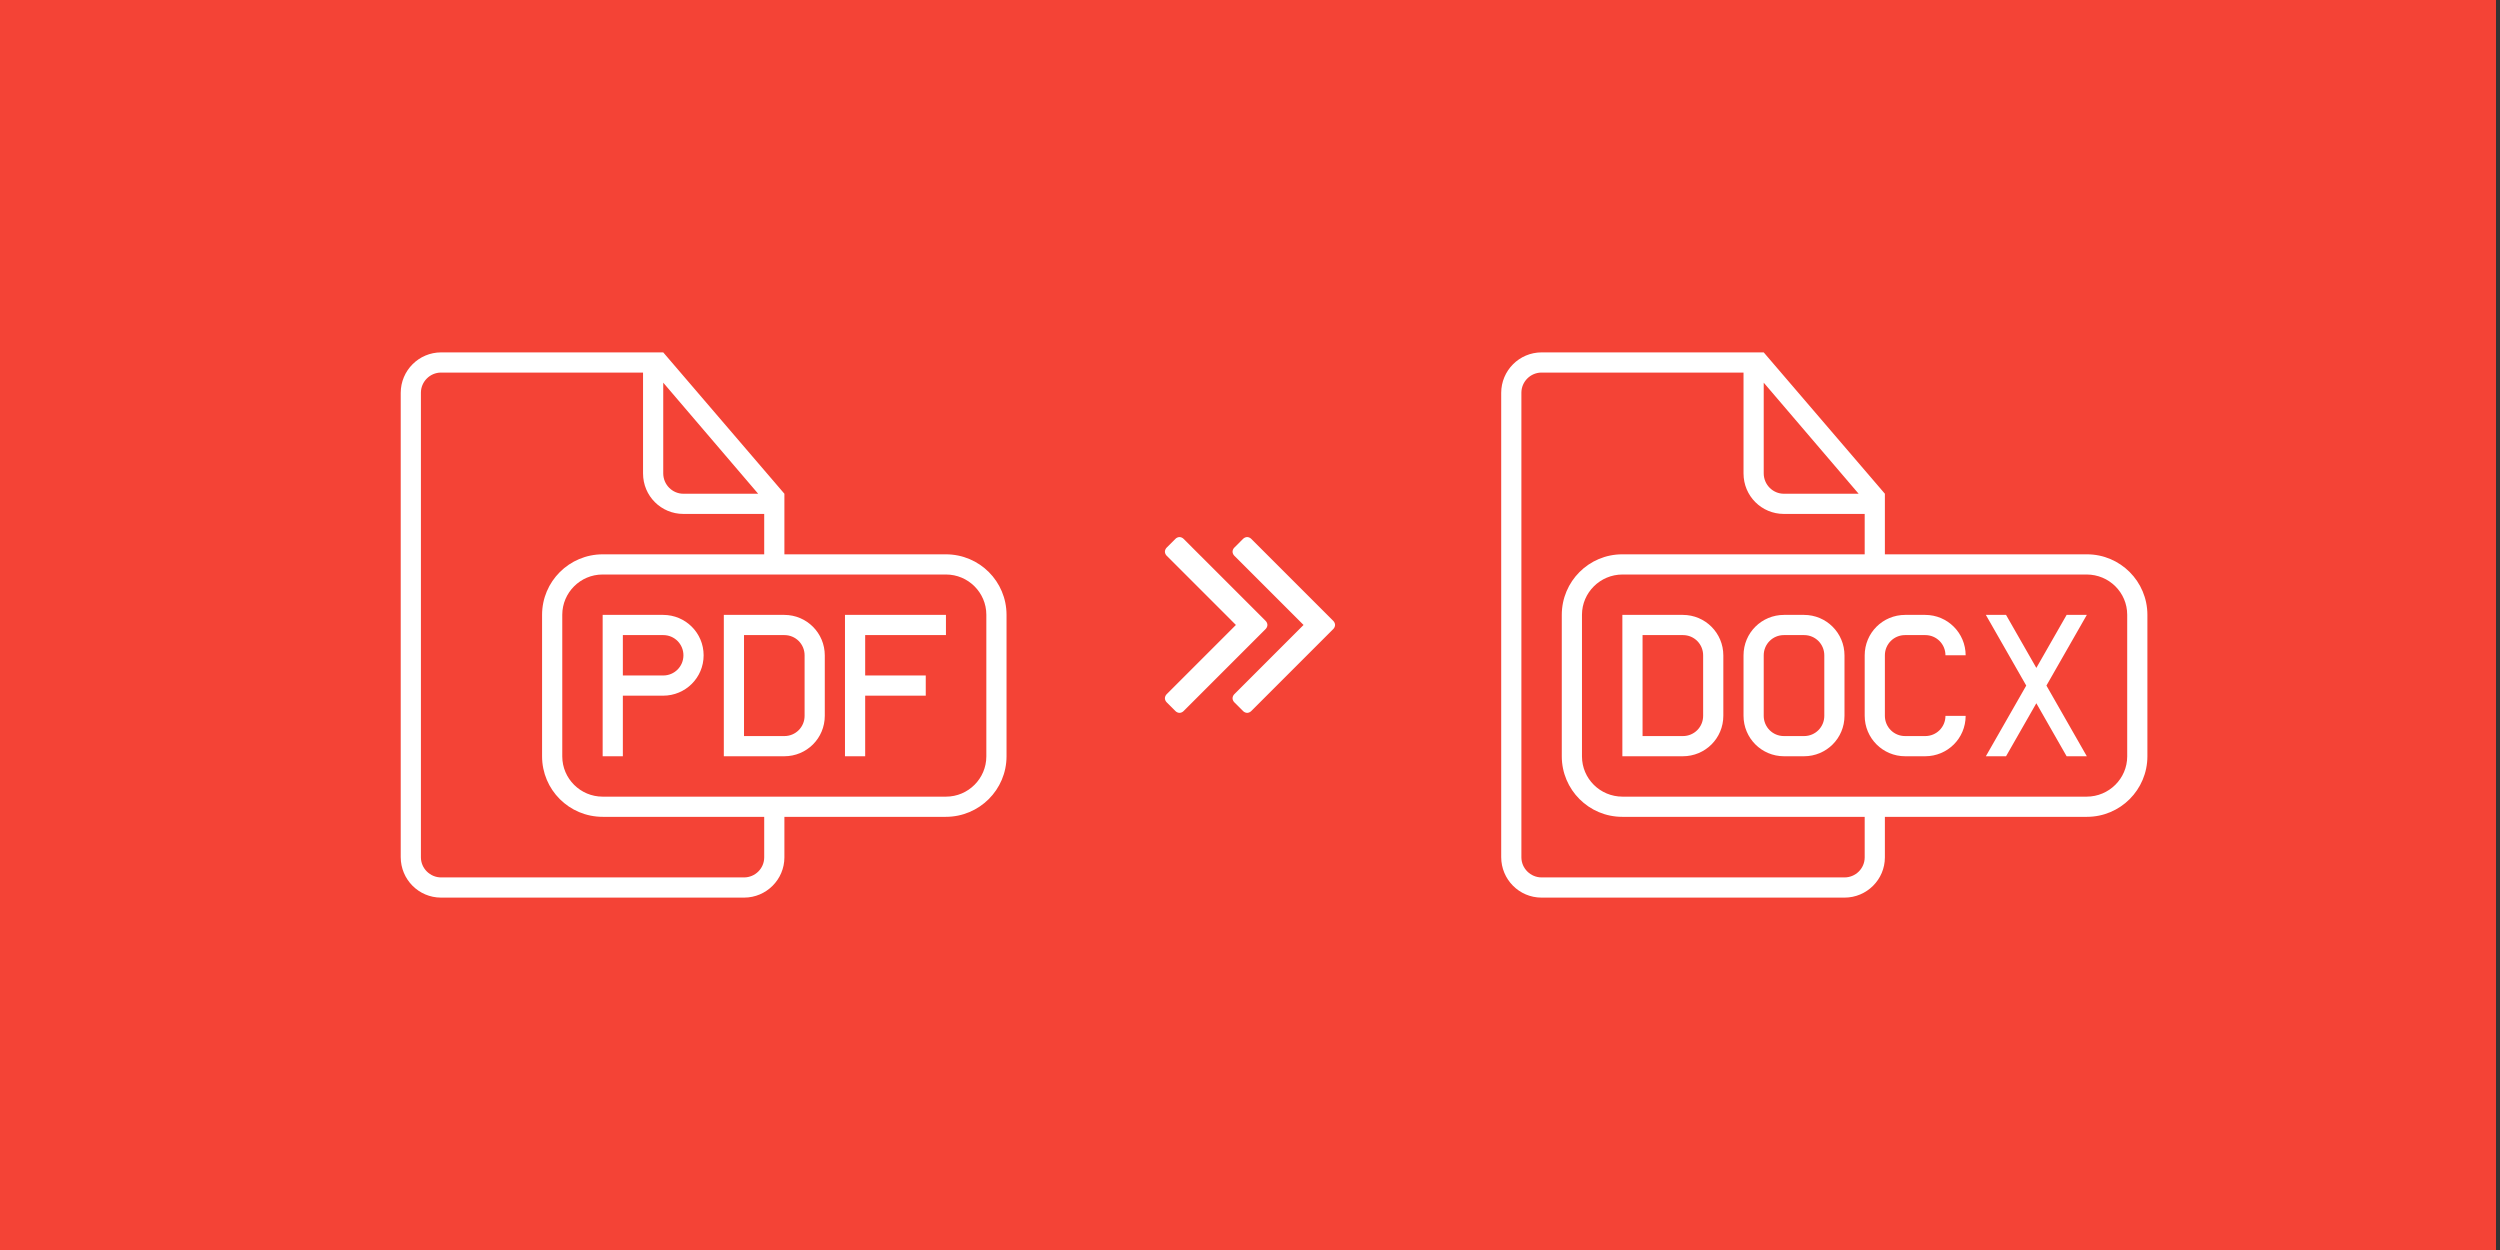
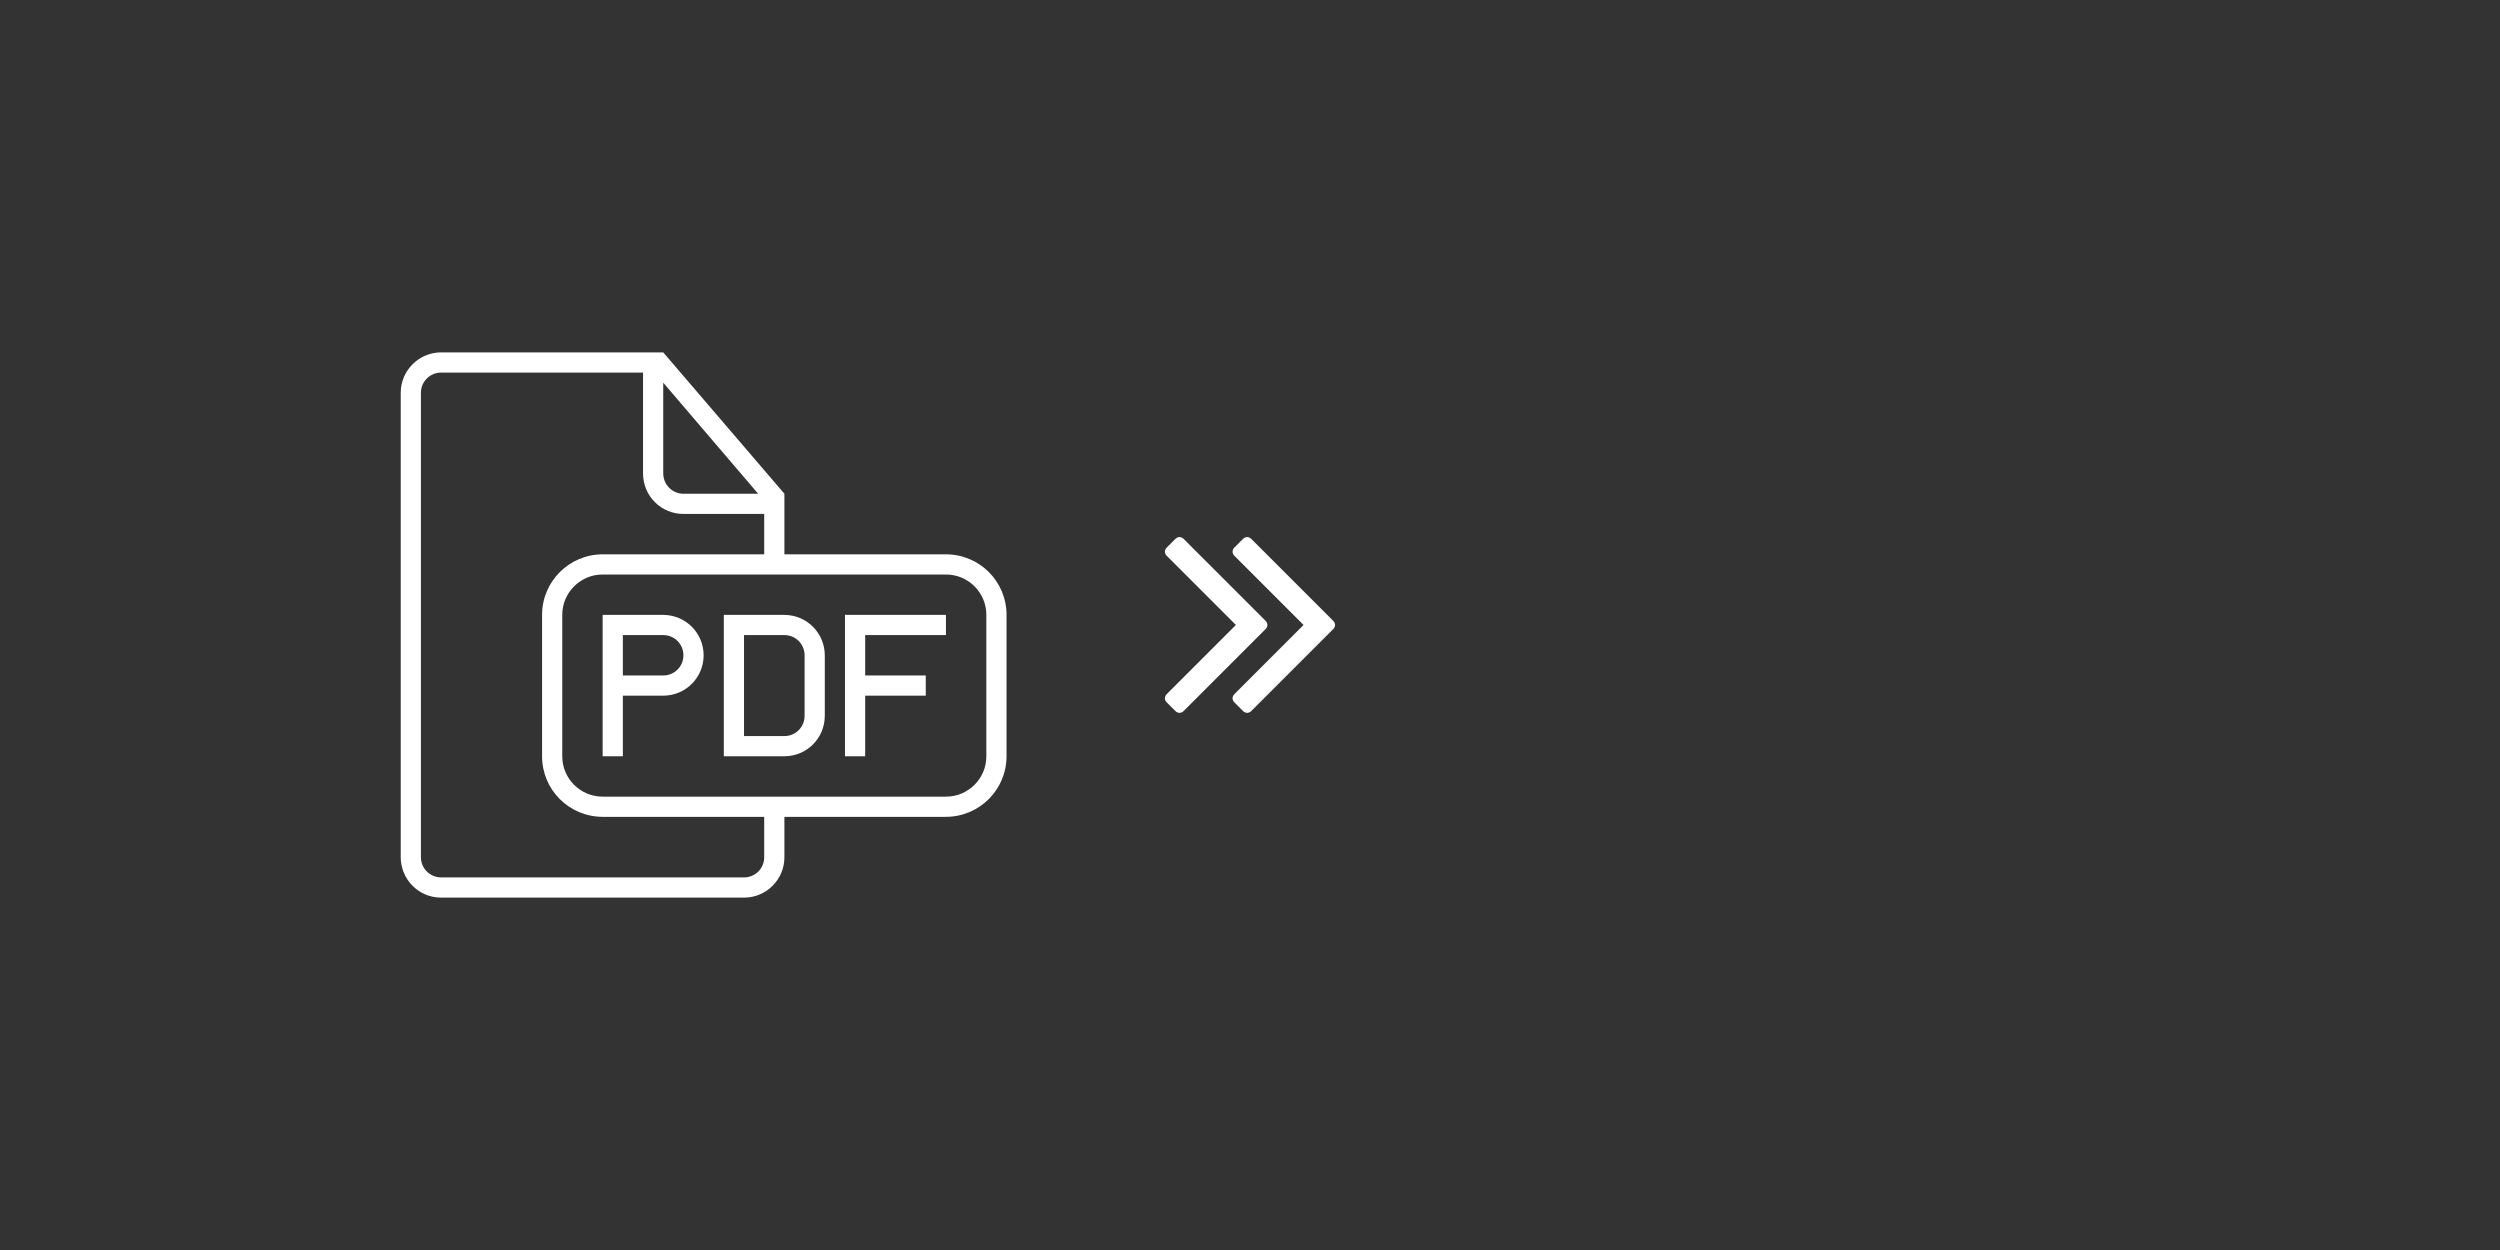
<svg xmlns="http://www.w3.org/2000/svg" width="100%" height="100%" viewBox="0 0 400 200" version="1.1" xml:space="preserve" style="fill-rule:evenodd;clip-rule:evenodd;stroke-linejoin:round;stroke-miterlimit:2;">
  <rect x="0" y="0" width="400" height="200" fill="#333333" stroke="none" />
  <g transform="matrix(0.312,0,0,0.25,-2.93099e-14,-2.84217e-14)">
-     <rect x="0" y="0" width="1280" height="800" style="fill:rgb(244,67,54);" />
-   </g>
+     </g>
  <g transform="matrix(1.804,0,0,1.804,186.014,72.934)">
    <g id="angle-double-right">
      <path d="M9.297,15C9.297,15.125 9.234,15.266 9.141,15.359L1.86,22.64C1.766,22.734 1.626,22.796 1.501,22.796C1.376,22.796 1.235,22.733 1.142,22.64L0.361,21.859C0.267,21.765 0.205,21.625 0.205,21.5C0.205,21.375 0.268,21.234 0.361,21.141L6.502,15L0.361,8.859C0.267,8.765 0.205,8.625 0.205,8.5C0.205,8.375 0.268,8.234 0.361,8.141L1.142,7.36C1.236,7.266 1.376,7.204 1.501,7.204C1.626,7.204 1.767,7.267 1.86,7.36L9.141,14.641C9.235,14.735 9.297,14.875 9.297,15ZM15.297,15C15.297,15.125 15.234,15.266 15.141,15.359L7.86,22.64C7.766,22.734 7.626,22.796 7.501,22.796C7.376,22.796 7.235,22.733 7.142,22.64L6.361,21.859C6.267,21.765 6.205,21.625 6.205,21.5C6.205,21.375 6.268,21.234 6.361,21.141L12.502,15L6.361,8.859C6.267,8.765 6.205,8.625 6.205,8.5C6.205,8.375 6.268,8.234 6.361,8.141L7.142,7.36C7.236,7.266 7.376,7.204 7.501,7.204C7.626,7.204 7.767,7.267 7.86,7.36L15.141,14.641C15.235,14.735 15.297,14.875 15.297,15Z" style="fill:white;fill-rule:nonzero;" />
    </g>
  </g>
  <g id="document-file-docx" transform="matrix(3.231,0,0,3.231,240.192,46.688)">
-     <path d="M19,13L19,10L13,3L2.003,3C0.897,3 0,3.898 0,5.007L0,27.993C0,29.101 0.891,30 1.997,30L17.003,30C18.106,30 19,29.102 19,28.009L19,26L29.006,26C30.659,26 32,24.658 32,23.001L32,15.999C32,14.343 30.659,13 29.006,13L19,13ZM18,26L18,28.007C18,28.555 17.552,29 17,29L2,29C1.455,29 1,28.554 1,28.005L1,4.995C1,4.455 1.446,4 1.996,4L12,4L12,8.994C12,10.113 12.894,11 13.998,11L18,11L18,13L5.994,13C4.341,13 3,14.342 3,15.999L3,23.001C3,24.657 4.341,26 5.994,26L18,26ZM13,4.5L13,8.991C13,9.548 13.451,10 13.997,10L17.7,10L13,4.5ZM6.007,14C4.899,14 4,14.9 4,15.992L4,23.008C4,24.108 4.898,25 6.007,25L28.993,25C30.101,25 31,24.1 31,23.008L31,15.992C31,14.892 30.102,14 28.993,14L6.007,14ZM6,16L6,23L8.995,23C10.102,23 11,22.113 11,20.994L11,18.006C11,16.898 10.106,16 8.995,16L6,16ZM7,17L7,22L9.001,22C9.553,22 10,21.556 10,21L10,18C10,17.448 9.557,17 9.001,17L7,17ZM14.005,16C12.898,16 12,16.887 12,18.006L12,20.994C12,22.102 12.894,23 14.005,23L14.995,23C16.102,23 17,22.113 17,20.994L17,18.006C17,16.898 16.106,16 14.995,16L14.005,16ZM13.999,17C13.447,17 13,17.444 13,18L13,21C13,21.552 13.443,22 13.999,22L15.001,22C15.553,22 16,21.556 16,21L16,18C16,17.448 15.557,17 15.001,17L13.999,17ZM23,21C22.997,22.117 22.1,23 20.995,23L20.005,23C18.894,23 18,22.102 18,20.994L18,18.006C18,16.887 18.898,16 20.005,16L20.995,16C22.104,16 22.997,16.895 23,18L22,18C22,17.448 21.557,17 21.001,17L19.999,17C19.447,17 19,17.444 19,18L19,21C19,21.552 19.443,22 19.999,22L21.001,22C21.553,22 22,21.556 22,21L23,21ZM26,19.5L24,16L25,16L26.5,18.625L28,16L29,16L27,19.5L29,23L28,23L26.5,20.375L25,23L24,23L26,19.5Z" style="fill:white;" />
-   </g>
+     </g>
  <g id="document-file-pdf" transform="matrix(3.231,0,0,3.231,57.653,46.688)">
    <path d="M21,13L21,10L15,3L4.003,3C2.897,3 2,3.898 2,5.007L2,27.993C2,29.101 2.891,30 3.997,30L19.003,30C20.106,30 21,29.102 21,28.009L21,26L28.993,26C30.654,26 32,24.658 32,23.001L32,15.999C32,14.343 30.664,13 28.993,13L21,13ZM20,26L20,28.007C20,28.555 19.552,29 19,29L4,29C3.455,29 3,28.554 3,28.005L3,4.995C3,4.455 3.446,4 3.996,4L14,4L14,8.994C14,10.113 14.894,11 15.998,11L20,11L20,13L12.007,13C10.346,13 9,14.342 9,15.999L9,23.001C9,24.657 10.336,26 12.007,26L20,26ZM15,4.5L15,8.991C15,9.548 15.451,10 15.997,10L19.7,10L15,4.5ZM11.995,14C10.893,14 10,14.9 10,15.992L10,23.008C10,24.108 10.902,25 11.995,25L29.005,25C30.107,25 31,24.1 31,23.008L31,15.992C31,14.892 30.098,14 29.005,14L11.995,14ZM25,19L25,17L29,17L29,16L24,16L24,23L25,23L25,20L28,20L28,19L25,19ZM12,16L12,23L13,23L13,20L14.995,20C16.102,20 17,19.112 17,18C17,16.895 16.106,16 14.995,16L12,16ZM13,17L13,19L15.001,19C15.553,19 16,18.556 16,18C16,17.448 15.557,17 15.001,17L13,17ZM18,16L18,23L20.995,23C22.102,23 23,22.113 23,20.994L23,18.006C23,16.898 22.106,16 20.995,16L18,16ZM19,17L19,22L21.001,22C21.553,22 22,21.556 22,21L22,18C22,17.448 21.557,17 21.001,17L19,17Z" style="fill:white;" />
  </g>
</svg>